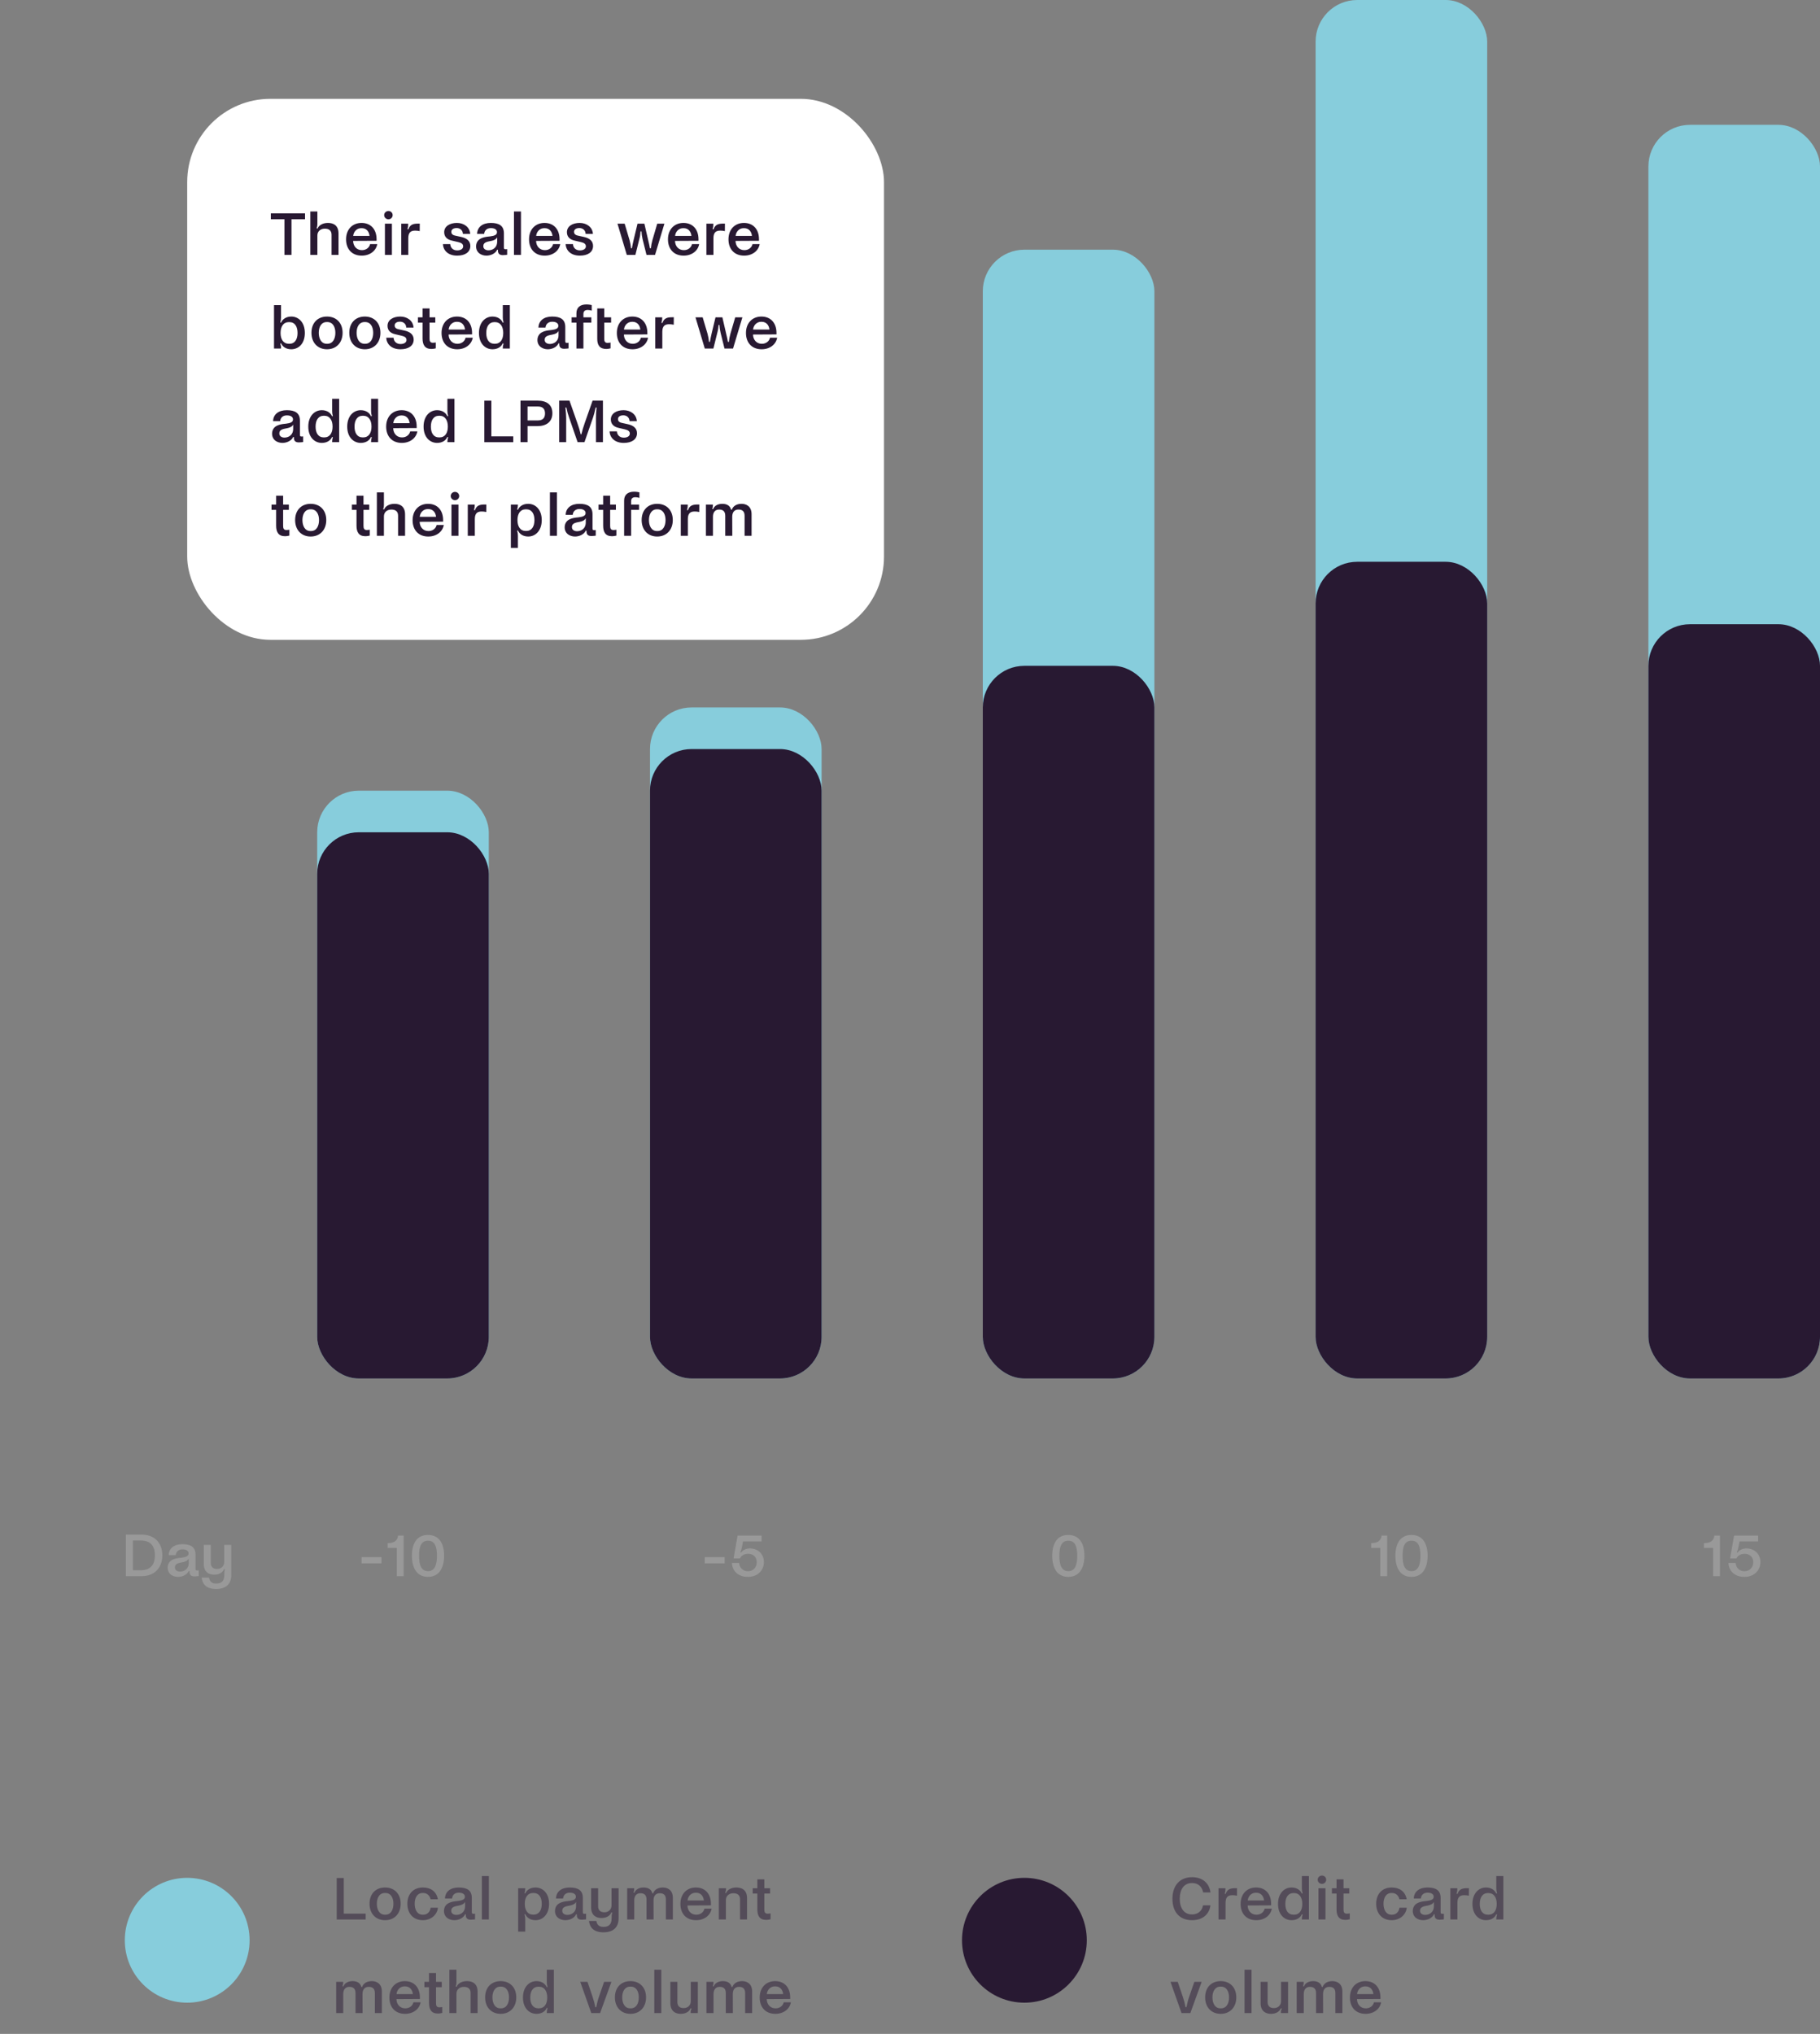
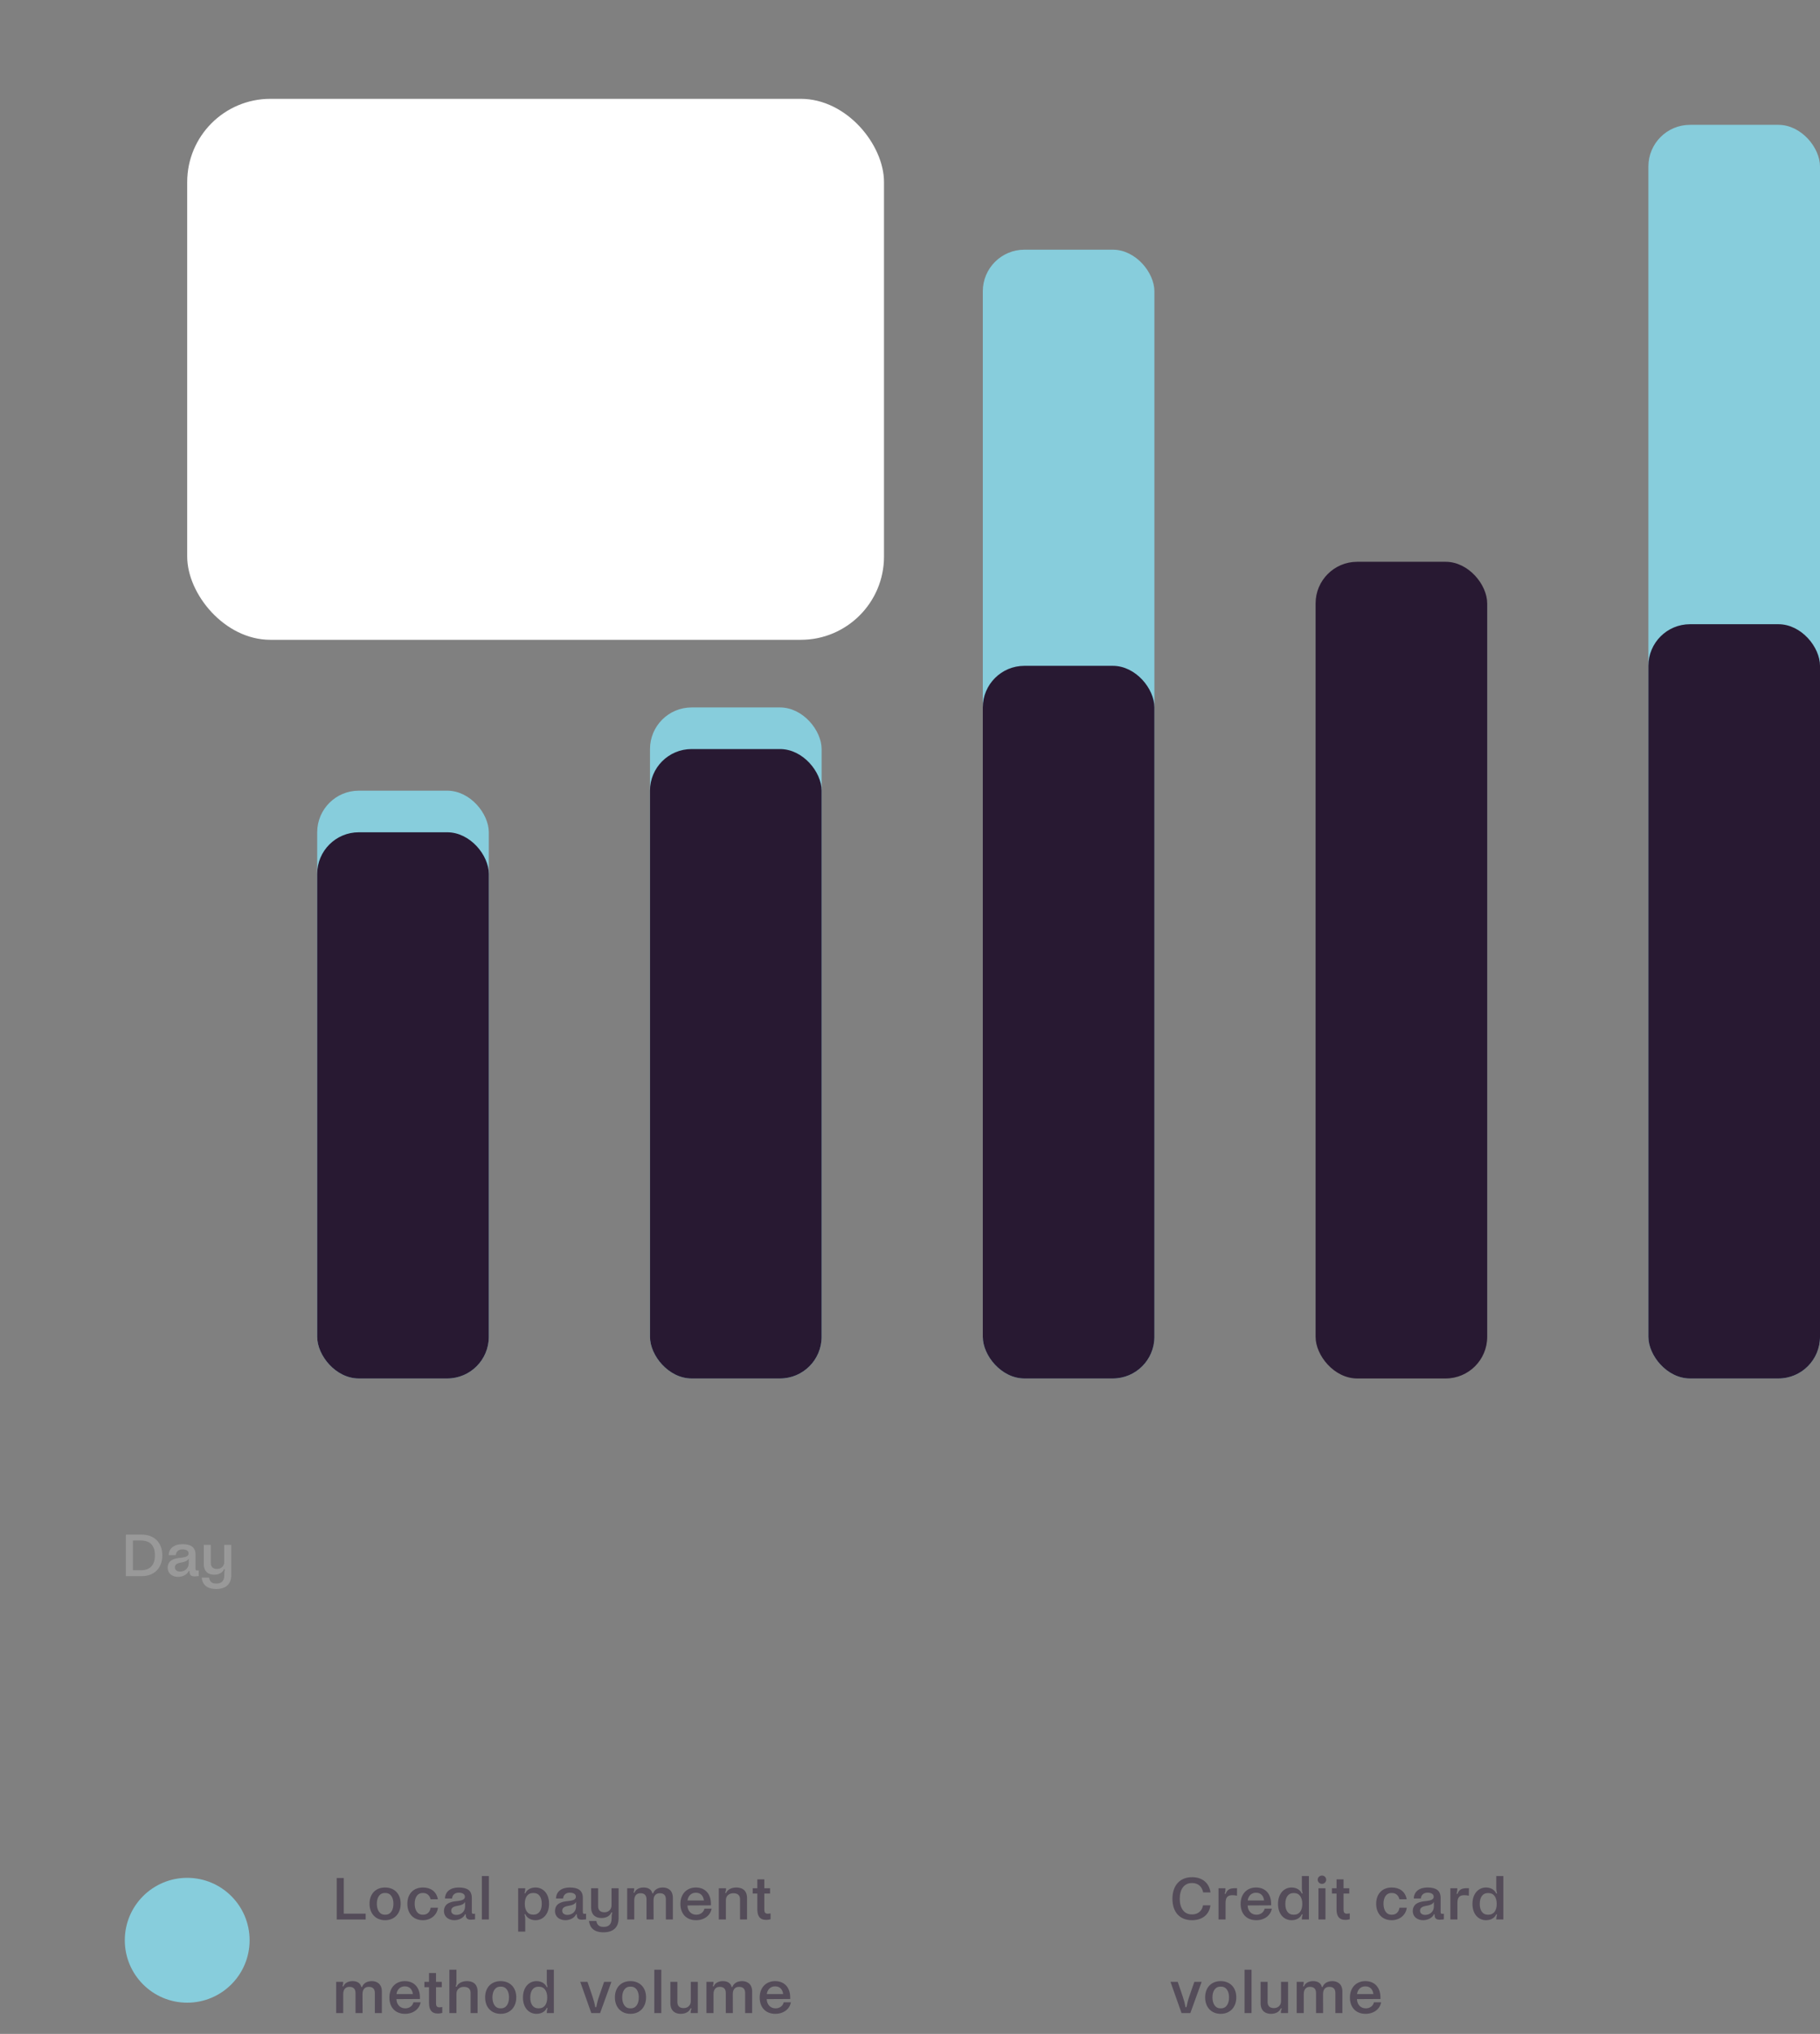
<svg xmlns="http://www.w3.org/2000/svg" width="350" height="391" viewBox="0 0 350 391" fill="none">
  <rect x="0" y="0" width="350" height="391" fill="#808080" stroke="none" />
  <path d="M24.206 295.02V303H27.254C29.618 303 31.214 301.5 31.214 298.992C31.214 296.508 29.618 295.02 27.254 295.02H24.206ZM27.038 301.872H25.562V296.148H27.05C28.85 296.148 29.786 297.072 29.786 298.992C29.786 300.924 28.826 301.872 27.038 301.872ZM35.078 296.856C33.482 296.856 32.474 297.66 32.438 298.968H33.794C33.866 298.26 34.358 297.852 35.09 297.852C35.822 297.852 36.266 298.14 36.266 298.632C36.266 299.16 35.774 299.34 34.922 299.448L34.37 299.508C33.746 299.592 33.302 299.748 32.942 299.976C32.486 300.3 32.246 300.78 32.246 301.38C32.246 301.98 32.51 302.448 32.918 302.748C33.278 303 33.734 303.144 34.238 303.144C35.006 303.144 35.954 302.784 36.314 301.992L36.446 302.028V302.1C36.434 302.724 36.698 303.048 37.406 303.048C37.766 303.048 38.222 302.976 38.222 302.976V301.896C38.15 301.908 38.054 301.92 37.946 301.92C37.622 301.92 37.598 301.824 37.598 301.488V298.896C37.61 297.408 36.686 296.856 35.078 296.856ZM36.302 299.616V300.408C36.302 301.716 35.33 302.124 34.622 302.124C34.322 302.124 34.058 302.04 33.866 301.872C33.722 301.74 33.638 301.56 33.638 301.332C33.638 301.068 33.722 300.876 33.878 300.744C34.058 300.576 34.346 300.48 34.694 300.408L35.174 300.312C35.642 300.216 36.098 300.036 36.302 299.616ZM43.117 297V300.312C43.117 301.092 42.517 301.62 41.773 301.62H41.737C40.993 301.62 40.537 301.236 40.537 300.456V297H39.193V300.66C39.193 302.208 40.153 302.724 41.173 302.724C42.193 302.724 42.853 302.256 43.081 301.644L43.261 301.692C43.141 301.968 43.129 302.448 43.129 302.856C43.129 303.948 42.553 304.428 41.617 304.428H41.557C40.705 304.428 40.309 304.008 40.201 303.288H38.785C38.941 304.572 39.709 305.472 41.569 305.472C43.345 305.472 44.473 304.608 44.473 302.784V297H43.117Z" fill="#999999" />
  <rect x="61" y="152" width="33" height="113" rx="8" fill="#87CDDC" />
  <rect x="61" y="160" width="33" height="105" rx="8" fill="#281932" />
  <rect x="125" y="136" width="33" height="129" rx="8" fill="#87CDDC" />
  <rect x="125" y="144" width="33" height="121" rx="8" fill="#281932" />
  <rect x="189" y="48" width="33" height="217" rx="8" fill="#87CDDC" />
  <rect x="189" y="128" width="33" height="137" rx="8" fill="#281932" />
-   <rect x="253" width="33" height="265" rx="8" fill="#87CDDC" />
  <rect x="253" y="108" width="33" height="157" rx="8" fill="#281932" />
  <rect x="317" y="24" width="33" height="241" rx="8" fill="#87CDDC" />
  <rect x="317" y="120" width="33" height="145" rx="8" fill="#281932" />
  <g clip-path="url(#clip0)">
    <path d="M69.528 299.352V300.54H73.356V299.352H69.528ZM76.311 297.576V303H77.631V295.2H76.539V295.212C76.539 295.644 76.323 296.004 76.035 296.244C75.723 296.52 75.207 296.652 74.631 296.652H74.547V297.576H76.311ZM82.298 303.144C84.374 303.144 85.406 301.512 85.406 299.076C85.406 296.64 84.374 295.08 82.298 295.08C80.234 295.08 79.214 296.64 79.214 299.076C79.214 301.512 80.234 303.144 82.298 303.144ZM82.31 302.04C80.954 302.04 80.594 300.756 80.594 299.076C80.594 297.396 80.954 296.184 82.31 296.184C83.654 296.184 84.026 297.396 84.026 299.076C84.026 300.756 83.654 302.04 82.31 302.04Z" fill="#999999" />
    <path d="M135.528 299.352V300.54H139.356V299.352H135.528ZM146.907 300.3C146.907 298.764 145.779 297.672 144.195 297.672C143.415 297.672 142.755 298.068 142.527 298.476L142.371 298.416C142.515 298.104 142.611 297.816 142.707 297.3L142.887 296.328H146.463V295.2H141.843L141.075 299.592H142.287C142.539 299.088 143.091 298.704 143.847 298.704C144.843 298.704 145.527 299.316 145.527 300.288C145.527 301.236 144.939 302.052 143.811 302.052C142.767 302.052 142.191 301.272 142.143 300.456H140.763C140.775 301.74 141.723 303.144 143.811 303.144C145.767 303.144 146.907 301.836 146.907 300.3Z" fill="#999999" />
    <path d="M205.432 303.144C207.508 303.144 208.54 301.512 208.54 299.076C208.54 296.64 207.508 295.08 205.432 295.08C203.368 295.08 202.348 296.64 202.348 299.076C202.348 301.512 203.368 303.144 205.432 303.144ZM205.444 302.04C204.088 302.04 203.728 300.756 203.728 299.076C203.728 297.396 204.088 296.184 205.444 296.184C206.788 296.184 207.16 297.396 207.16 299.076C207.16 300.756 206.788 302.04 205.444 302.04Z" fill="#999999" />
    <path d="M265.444 297.576V303H266.764V295.2H265.672V295.212C265.672 295.644 265.456 296.004 265.168 296.244C264.856 296.52 264.34 296.652 263.764 296.652H263.68V297.576H265.444ZM271.432 303.144C273.508 303.144 274.54 301.512 274.54 299.076C274.54 296.64 273.508 295.08 271.432 295.08C269.368 295.08 268.348 296.64 268.348 299.076C268.348 301.512 269.368 303.144 271.432 303.144ZM271.444 302.04C270.088 302.04 269.728 300.756 269.728 299.076C269.728 297.396 270.088 296.184 271.444 296.184C272.788 296.184 273.16 297.396 273.16 299.076C273.16 300.756 272.788 302.04 271.444 302.04Z" fill="#999999" />
-     <path d="M329.444 297.576V303H330.764V295.2H329.672V295.212C329.672 295.644 329.456 296.004 329.168 296.244C328.856 296.52 328.34 296.652 327.764 296.652H327.68V297.576H329.444ZM338.54 300.3C338.54 298.764 337.412 297.672 335.828 297.672C335.048 297.672 334.388 298.068 334.16 298.476L334.004 298.416C334.148 298.104 334.244 297.816 334.34 297.3L334.52 296.328H338.096V295.2H333.476L332.708 299.592H333.92C334.172 299.088 334.724 298.704 335.48 298.704C336.476 298.704 337.16 299.316 337.16 300.288C337.16 301.236 336.572 302.052 335.444 302.052C334.4 302.052 333.824 301.272 333.776 300.456H332.396C332.408 301.74 333.356 303.144 335.444 303.144C337.4 303.144 338.54 301.836 338.54 300.3Z" fill="#999999" />
  </g>
  <circle cx="36" cy="373" r="12" fill="#87CDDC" />
  <path opacity="0.5" d="M66.112 367.884V361.032H64.756V369.012H70.324V367.884H66.112ZM74.052 362.856C72.275 362.856 71.064 364.056 71.064 365.976C71.064 367.896 72.275 369.144 74.052 369.144C75.828 369.144 77.052 367.896 77.052 365.976C77.052 364.056 75.828 362.856 74.052 362.856ZM74.112 368.088H74.004C72.936 368.088 72.468 367.08 72.468 365.976C72.468 364.884 72.936 363.912 74.004 363.912H74.112C75.168 363.912 75.659 364.848 75.659 365.976C75.659 367.128 75.18 368.088 74.112 368.088ZM84.22 366.744H82.816C82.72 367.44 82.264 368.088 81.388 368.088H81.28C80.224 368.088 79.744 367.104 79.744 365.976C79.744 364.848 80.224 363.912 81.28 363.912H81.388C82.168 363.912 82.672 364.464 82.804 365.124H84.208C83.92 363.564 82.768 362.856 81.328 362.856C79.54 362.856 78.34 364.056 78.34 365.976C78.34 367.896 79.516 369.144 81.328 369.144C82.852 369.144 84.052 368.148 84.22 366.744ZM88.213 362.856C86.617 362.856 85.609 363.66 85.573 364.968H86.929C87.001 364.26 87.493 363.852 88.225 363.852C88.957 363.852 89.401 364.14 89.401 364.632C89.401 365.16 88.909 365.34 88.057 365.448L87.505 365.508C86.881 365.592 86.437 365.748 86.077 365.976C85.621 366.3 85.381 366.78 85.381 367.38C85.381 367.98 85.645 368.448 86.053 368.748C86.413 369 86.869 369.144 87.373 369.144C88.141 369.144 89.089 368.784 89.449 367.992L89.581 368.028V368.1C89.569 368.724 89.833 369.048 90.541 369.048C90.901 369.048 91.357 368.976 91.357 368.976V367.896C91.285 367.908 91.189 367.92 91.081 367.92C90.757 367.92 90.733 367.824 90.733 367.488V364.896C90.745 363.408 89.821 362.856 88.213 362.856ZM89.437 365.616V366.408C89.437 367.716 88.465 368.124 87.757 368.124C87.457 368.124 87.193 368.04 87.001 367.872C86.857 367.74 86.773 367.56 86.773 367.332C86.773 367.068 86.857 366.876 87.013 366.744C87.193 366.576 87.481 366.48 87.829 366.408L88.309 366.312C88.777 366.216 89.233 366.036 89.437 365.616ZM92.667 360.66V369H94.011V360.66H92.667ZM102.985 362.856C101.953 362.856 101.269 363.372 101.017 363.996L100.861 363.948C100.957 363.66 101.005 363.372 101.005 363.132V363H99.649V371.34H101.005V368.952C101.005 368.628 100.969 368.388 100.861 368.016L101.017 367.98C101.269 368.58 101.929 369.144 102.985 369.144C104.389 369.144 105.589 368.016 105.589 365.988C105.589 363.96 104.389 362.856 102.985 362.856ZM102.601 363.912C103.669 363.912 104.185 364.752 104.185 365.988C104.185 367.224 103.657 368.076 102.601 368.076H102.529C101.461 368.076 100.921 367.224 100.921 365.988C100.921 364.752 101.461 363.912 102.529 363.912H102.601ZM109.563 362.856C107.967 362.856 106.959 363.66 106.923 364.968H108.279C108.351 364.26 108.843 363.852 109.575 363.852C110.307 363.852 110.751 364.14 110.751 364.632C110.751 365.16 110.259 365.34 109.407 365.448L108.855 365.508C108.231 365.592 107.787 365.748 107.427 365.976C106.971 366.3 106.731 366.78 106.731 367.38C106.731 367.98 106.995 368.448 107.403 368.748C107.763 369 108.219 369.144 108.723 369.144C109.491 369.144 110.439 368.784 110.799 367.992L110.931 368.028V368.1C110.919 368.724 111.183 369.048 111.891 369.048C112.251 369.048 112.707 368.976 112.707 368.976V367.896C112.635 367.908 112.539 367.92 112.431 367.92C112.107 367.92 112.083 367.824 112.083 367.488V364.896C112.095 363.408 111.171 362.856 109.563 362.856ZM110.787 365.616V366.408C110.787 367.716 109.815 368.124 109.107 368.124C108.807 368.124 108.543 368.04 108.351 367.872C108.207 367.74 108.123 367.56 108.123 367.332C108.123 367.068 108.207 366.876 108.363 366.744C108.543 366.576 108.831 366.48 109.179 366.408L109.659 366.312C110.127 366.216 110.583 366.036 110.787 365.616ZM117.602 363V366.312C117.602 367.092 117.002 367.62 116.258 367.62H116.222C115.478 367.62 115.022 367.236 115.022 366.456V363H113.678V366.66C113.678 368.208 114.638 368.724 115.658 368.724C116.678 368.724 117.338 368.256 117.566 367.644L117.746 367.692C117.626 367.968 117.614 368.448 117.614 368.856C117.614 369.948 117.038 370.428 116.102 370.428H116.042C115.19 370.428 114.794 370.008 114.686 369.288H113.27C113.426 370.572 114.194 371.472 116.054 371.472C117.83 371.472 118.958 370.608 118.958 368.784V363H117.602ZM127.477 362.856C126.541 362.856 125.857 363.264 125.593 363.984H125.449C125.281 363.204 124.609 362.856 123.781 362.856C122.989 362.856 122.269 363.168 121.993 363.876L121.825 363.828C121.933 363.528 121.957 363.432 121.957 363.12V363H120.613V369H121.969V365.34C121.969 364.332 122.533 363.96 123.109 363.96H123.193C123.769 363.96 124.333 364.2 124.333 365.148V369H125.689L125.677 365.328C125.677 364.332 126.241 363.96 126.829 363.96H126.913C127.489 363.96 128.053 364.2 128.053 365.136V369H129.397V364.86C129.397 363.264 128.293 362.856 127.477 362.856ZM133.824 362.856C132.084 362.856 130.848 364.08 130.848 366.012C130.848 367.884 131.976 369.144 133.86 369.144C135.444 369.144 136.62 368.22 136.848 366.924H135.468C135.336 367.584 134.712 368.088 133.932 368.088H133.872C132.924 368.088 132.24 367.368 132.204 366.348V366.312L136.716 366.288V366C136.716 364.068 135.588 362.856 133.824 362.856ZM132.216 365.352C132.3 364.548 132.888 363.864 133.764 363.864H133.86C134.784 363.864 135.276 364.536 135.36 365.352H132.216ZM138.237 363V369H139.593V365.268C139.593 364.428 140.253 363.96 141.009 363.96H141.033C141.777 363.96 142.317 364.284 142.317 365.124V369H143.661V364.896C143.661 363.3 142.617 362.856 141.597 362.856C140.589 362.856 139.857 363.324 139.629 363.924L139.449 363.888C139.569 363.576 139.617 363.432 139.617 363.132V363H138.237ZM148.185 367.836C148.137 367.836 147.933 367.896 147.633 367.896C147.129 367.896 146.985 367.608 146.985 367.104V364.02H148.089V363H146.985V361.296H145.641V363H144.753V364.02H145.641V367.056C145.641 368.292 146.085 369.084 147.345 369.084C147.753 369.084 148.173 368.964 148.185 368.964V367.836ZM71.512 380.856C70.576 380.856 69.892 381.264 69.628 381.984H69.484C69.316 381.204 68.644 380.856 67.816 380.856C67.024 380.856 66.304 381.168 66.028 381.876L65.86 381.828C65.968 381.528 65.992 381.432 65.992 381.12V381H64.648V387H66.004V383.34C66.004 382.332 66.568 381.96 67.144 381.96H67.228C67.804 381.96 68.368 382.2 68.368 383.148V387H69.724L69.712 383.328C69.712 382.332 70.276 381.96 70.864 381.96H70.948C71.524 381.96 72.088 382.2 72.088 383.136V387H73.432V382.86C73.432 381.264 72.328 380.856 71.512 380.856ZM77.86 380.856C76.12 380.856 74.884 382.08 74.884 384.012C74.884 385.884 76.012 387.144 77.896 387.144C79.48 387.144 80.656 386.22 80.884 384.924H79.504C79.372 385.584 78.748 386.088 77.968 386.088H77.908C76.96 386.088 76.276 385.368 76.24 384.348V384.312L80.752 384.288V384C80.752 382.068 79.624 380.856 77.86 380.856ZM76.252 383.352C76.336 382.548 76.924 381.864 77.8 381.864H77.896C78.82 381.864 79.312 382.536 79.396 383.352H76.252ZM85.049 385.836C85.001 385.836 84.797 385.896 84.497 385.896C83.993 385.896 83.849 385.608 83.849 385.104V382.02H84.953V381H83.849V379.296H82.505V381H81.617V382.02H82.505V385.056C82.505 386.292 82.949 387.084 84.209 387.084C84.617 387.084 85.037 386.964 85.049 386.964V385.836ZM86.42 378.66V387H87.776V383.268C87.776 382.428 88.424 381.96 89.192 381.96H89.216C89.96 381.96 90.5 382.284 90.5 383.124V387H91.844V382.896C91.844 381.3 90.824 380.856 89.804 380.856C88.796 380.856 88.04 381.324 87.812 381.936L87.632 381.888C87.74 381.576 87.776 381.432 87.776 381.108V378.66H86.42ZM96.281 380.856C94.505 380.856 93.293 382.056 93.293 383.976C93.293 385.896 94.505 387.144 96.281 387.144C98.057 387.144 99.281 385.896 99.281 383.976C99.281 382.056 98.057 380.856 96.281 380.856ZM96.341 386.088H96.233C95.165 386.088 94.697 385.08 94.697 383.976C94.697 382.884 95.165 381.912 96.233 381.912H96.341C97.397 381.912 97.889 382.848 97.889 383.976C97.889 385.128 97.409 386.088 96.341 386.088ZM103.173 387.144C104.205 387.144 104.889 386.628 105.141 386.004L105.297 386.052C105.201 386.34 105.153 386.628 105.153 386.868V387H106.509V378.66H105.153V381.048C105.153 381.372 105.189 381.612 105.297 381.984L105.141 382.02C104.889 381.42 104.229 380.856 103.173 380.856C101.769 380.856 100.569 381.984 100.569 384.012C100.569 386.04 101.769 387.144 103.173 387.144ZM103.557 386.088C102.489 386.088 101.973 385.248 101.973 384.012C101.973 382.776 102.501 381.924 103.557 381.924H103.629C104.697 381.924 105.237 382.776 105.237 384.012C105.237 385.248 104.697 386.088 103.629 386.088H103.557ZM116.173 381L115.189 383.844C114.937 384.564 114.793 385.2 114.661 385.872H114.481C114.361 385.212 114.205 384.6 113.965 383.892L112.981 381H111.589L113.713 387H115.405L117.577 381H116.173ZM121.24 380.856C119.464 380.856 118.252 382.056 118.252 383.976C118.252 385.896 119.464 387.144 121.24 387.144C123.016 387.144 124.24 385.896 124.24 383.976C124.24 382.056 123.016 380.856 121.24 380.856ZM121.3 386.088H121.192C120.124 386.088 119.656 385.08 119.656 383.976C119.656 382.884 120.124 381.912 121.192 381.912H121.3C122.356 381.912 122.848 382.848 122.848 383.976C122.848 385.128 122.368 386.088 121.3 386.088ZM125.828 378.66V387H127.172V378.66H125.828ZM134.199 387V381H132.843V384.732C132.843 385.524 132.243 386.04 131.499 386.04H131.463C130.719 386.04 130.263 385.668 130.263 384.876V381H128.919V385.08C128.919 386.628 129.879 387.144 130.899 387.144C131.919 387.144 132.579 386.676 132.807 386.076L132.987 386.112C132.867 386.388 132.819 386.568 132.819 386.868V387H134.199ZM142.722 380.856C141.786 380.856 141.102 381.264 140.838 381.984H140.694C140.526 381.204 139.854 380.856 139.026 380.856C138.234 380.856 137.514 381.168 137.238 381.876L137.07 381.828C137.178 381.528 137.202 381.432 137.202 381.12V381H135.858V387H137.214V383.34C137.214 382.332 137.778 381.96 138.354 381.96H138.438C139.014 381.96 139.578 382.2 139.578 383.148V387H140.934L140.922 383.328C140.922 382.332 141.486 381.96 142.074 381.96H142.158C142.734 381.96 143.298 382.2 143.298 383.136V387H144.642V382.86C144.642 381.264 143.538 380.856 142.722 380.856ZM149.07 380.856C147.33 380.856 146.094 382.08 146.094 384.012C146.094 385.884 147.222 387.144 149.106 387.144C150.69 387.144 151.866 386.22 152.094 384.924H150.714C150.582 385.584 149.958 386.088 149.178 386.088H149.118C148.17 386.088 147.486 385.368 147.45 384.348V384.312L151.962 384.288V384C151.962 382.068 150.834 380.856 149.07 380.856ZM147.462 383.352C147.546 382.548 148.134 381.864 149.01 381.864H149.106C150.03 381.864 150.522 382.536 150.606 383.352H147.462Z" fill="#281932" />
-   <circle cx="197" cy="373" r="12" fill="#281932" />
  <path opacity="0.5" d="M232.764 366.288H231.348C231.228 367.152 230.544 368.028 229.296 368.028H229.176C227.736 368.028 226.872 366.864 226.872 365.016C226.872 363.168 227.736 362.004 229.176 362.004H229.296C230.424 362.004 231.156 362.7 231.384 363.804H232.788C232.548 362.064 231.312 360.876 229.236 360.876C226.908 360.876 225.468 362.46 225.468 365.028C225.468 367.596 226.884 369.144 229.236 369.144C231.54 369.144 232.632 367.704 232.764 366.288ZM237.883 364.428L237.895 362.988H237.643C236.707 362.988 236.035 363.108 235.699 364.092L235.519 364.044C235.627 363.708 235.663 363.564 235.663 363.24V363H234.331V369H235.687V365.796C235.687 364.716 236.131 364.344 236.971 364.332C237.235 364.332 237.583 364.356 237.883 364.428ZM241.555 362.856C239.815 362.856 238.579 364.08 238.579 366.012C238.579 367.884 239.707 369.144 241.591 369.144C243.175 369.144 244.351 368.22 244.579 366.924H243.199C243.067 367.584 242.443 368.088 241.663 368.088H241.603C240.655 368.088 239.971 367.368 239.935 366.348V366.312L244.447 366.288V366C244.447 364.068 243.319 362.856 241.555 362.856ZM239.947 365.352C240.031 364.548 240.619 363.864 241.495 363.864H241.591C242.515 363.864 243.007 364.536 243.091 365.352H239.947ZM248.378 369.144C249.41 369.144 250.094 368.628 250.346 368.004L250.502 368.052C250.406 368.34 250.358 368.628 250.358 368.868V369H251.714V360.66H250.358V363.048C250.358 363.372 250.394 363.612 250.502 363.984L250.346 364.02C250.094 363.42 249.434 362.856 248.378 362.856C246.974 362.856 245.774 363.984 245.774 366.012C245.774 368.04 246.974 369.144 248.378 369.144ZM248.762 368.088C247.694 368.088 247.178 367.248 247.178 366.012C247.178 364.776 247.706 363.924 248.762 363.924H248.834C249.902 363.924 250.442 364.776 250.442 366.012C250.442 367.248 249.902 368.088 248.834 368.088H248.762ZM254.233 362.16C254.677 362.16 255.037 361.8 255.037 361.356C255.037 360.912 254.677 360.564 254.233 360.564C253.777 360.564 253.405 360.912 253.405 361.356C253.405 361.8 253.777 362.16 254.233 362.16ZM253.549 363V369H254.893V363H253.549ZM259.571 367.836C259.523 367.836 259.319 367.896 259.019 367.896C258.515 367.896 258.371 367.608 258.371 367.104V364.02H259.475V363H258.371V361.296H257.027V363H256.139V364.02H257.027V367.056C257.027 368.292 257.471 369.084 258.731 369.084C259.139 369.084 259.559 368.964 259.571 368.964V367.836ZM270.531 366.744H269.127C269.031 367.44 268.575 368.088 267.699 368.088H267.591C266.535 368.088 266.055 367.104 266.055 365.976C266.055 364.848 266.535 363.912 267.591 363.912H267.699C268.479 363.912 268.983 364.464 269.115 365.124H270.519C270.231 363.564 269.079 362.856 267.639 362.856C265.851 362.856 264.651 364.056 264.651 365.976C264.651 367.896 265.827 369.144 267.639 369.144C269.163 369.144 270.363 368.148 270.531 366.744ZM274.523 362.856C272.927 362.856 271.919 363.66 271.883 364.968H273.239C273.311 364.26 273.803 363.852 274.535 363.852C275.267 363.852 275.711 364.14 275.711 364.632C275.711 365.16 275.219 365.34 274.367 365.448L273.815 365.508C273.191 365.592 272.747 365.748 272.387 365.976C271.931 366.3 271.691 366.78 271.691 367.38C271.691 367.98 271.955 368.448 272.363 368.748C272.723 369 273.179 369.144 273.683 369.144C274.451 369.144 275.399 368.784 275.759 367.992L275.891 368.028V368.1C275.879 368.724 276.143 369.048 276.851 369.048C277.211 369.048 277.667 368.976 277.667 368.976V367.896C277.595 367.908 277.499 367.92 277.391 367.92C277.067 367.92 277.043 367.824 277.043 367.488V364.896C277.055 363.408 276.131 362.856 274.523 362.856ZM275.747 365.616V366.408C275.747 367.716 274.775 368.124 274.067 368.124C273.767 368.124 273.503 368.04 273.311 367.872C273.167 367.74 273.083 367.56 273.083 367.332C273.083 367.068 273.167 366.876 273.323 366.744C273.503 366.576 273.791 366.48 274.139 366.408L274.619 366.312C275.087 366.216 275.543 366.036 275.747 365.616ZM282.469 364.428L282.481 362.988H282.229C281.293 362.988 280.621 363.108 280.285 364.092L280.105 364.044C280.213 363.708 280.249 363.564 280.249 363.24V363H278.917V369H280.273V365.796C280.273 364.716 280.717 364.344 281.557 364.332C281.821 364.332 282.169 364.356 282.469 364.428ZM285.769 369.144C286.801 369.144 287.485 368.628 287.737 368.004L287.893 368.052C287.797 368.34 287.749 368.628 287.749 368.868V369H289.105V360.66H287.749V363.048C287.749 363.372 287.785 363.612 287.893 363.984L287.737 364.02C287.485 363.42 286.825 362.856 285.769 362.856C284.365 362.856 283.165 363.984 283.165 366.012C283.165 368.04 284.365 369.144 285.769 369.144ZM286.153 368.088C285.085 368.088 284.569 367.248 284.569 366.012C284.569 364.776 285.097 363.924 286.153 363.924H286.225C287.293 363.924 287.833 364.776 287.833 366.012C287.833 367.248 287.293 368.088 286.225 368.088H286.153ZM229.68 381L228.696 383.844C228.444 384.564 228.3 385.2 228.168 385.872H227.988C227.868 385.212 227.712 384.6 227.472 383.892L226.488 381H225.096L227.22 387H228.912L231.084 381H229.68ZM234.747 380.856C232.971 380.856 231.759 382.056 231.759 383.976C231.759 385.896 232.971 387.144 234.747 387.144C236.523 387.144 237.747 385.896 237.747 383.976C237.747 382.056 236.523 380.856 234.747 380.856ZM234.807 386.088H234.699C233.631 386.088 233.163 385.08 233.163 383.976C233.163 382.884 233.631 381.912 234.699 381.912H234.807C235.863 381.912 236.355 382.848 236.355 383.976C236.355 385.128 235.875 386.088 234.807 386.088ZM239.336 378.66V387H240.68V378.66H239.336ZM247.706 387V381H246.35V384.732C246.35 385.524 245.75 386.04 245.006 386.04H244.97C244.226 386.04 243.77 385.668 243.77 384.876V381H242.426V385.08C242.426 386.628 243.386 387.144 244.406 387.144C245.426 387.144 246.086 386.676 246.314 386.076L246.494 386.112C246.374 386.388 246.326 386.568 246.326 386.868V387H247.706ZM256.229 380.856C255.293 380.856 254.609 381.264 254.345 381.984H254.201C254.033 381.204 253.361 380.856 252.533 380.856C251.741 380.856 251.021 381.168 250.745 381.876L250.577 381.828C250.685 381.528 250.709 381.432 250.709 381.12V381H249.365V387H250.721V383.34C250.721 382.332 251.285 381.96 251.861 381.96H251.945C252.521 381.96 253.085 382.2 253.085 383.148V387H254.441L254.429 383.328C254.429 382.332 254.993 381.96 255.581 381.96H255.665C256.241 381.96 256.805 382.2 256.805 383.136V387H258.149V382.86C258.149 381.264 257.045 380.856 256.229 380.856ZM262.577 380.856C260.837 380.856 259.601 382.08 259.601 384.012C259.601 385.884 260.729 387.144 262.613 387.144C264.197 387.144 265.373 386.22 265.601 384.924H264.221C264.089 385.584 263.465 386.088 262.685 386.088H262.625C261.677 386.088 260.993 385.368 260.957 384.348V384.312L265.469 384.288V384C265.469 382.068 264.341 380.856 262.577 380.856ZM260.969 383.352C261.053 382.548 261.641 381.864 262.517 381.864H262.613C263.537 381.864 264.029 382.536 264.113 383.352H260.969Z" fill="#281932" />
  <rect x="36" y="19" width="134" height="104" rx="16" fill="white" />
-   <path d="M58.66 41.02H52.084V42.148H54.7V49H56.056V42.148H58.66V41.02ZM59.679 40.66V49H61.035V45.268C61.035 44.428 61.683 43.96 62.451 43.96H62.475C63.219 43.96 63.759 44.284 63.759 45.124V49H65.103V44.896C65.103 43.3 64.083 42.856 63.063 42.856C62.055 42.856 61.299 43.324 61.071 43.936L60.891 43.888C60.999 43.576 61.035 43.432 61.035 43.108V40.66H59.679ZM69.527 42.856C67.787 42.856 66.551 44.08 66.551 46.012C66.551 47.884 67.679 49.144 69.563 49.144C71.147 49.144 72.323 48.22 72.551 46.924H71.171C71.039 47.584 70.415 48.088 69.635 48.088H69.575C68.627 48.088 67.943 47.368 67.907 46.348V46.312L72.419 46.288V46C72.419 44.068 71.291 42.856 69.527 42.856ZM67.919 45.352C68.003 44.548 68.591 43.864 69.467 43.864H69.563C70.487 43.864 70.979 44.536 71.063 45.352H67.919ZM74.706 42.16C75.15 42.16 75.51 41.8 75.51 41.356C75.51 40.912 75.15 40.564 74.706 40.564C74.25 40.564 73.878 40.912 73.878 41.356C73.878 41.8 74.25 42.16 74.706 42.16ZM74.022 43V49H75.366V43H74.022ZM80.714 44.428L80.726 42.988H80.474C79.538 42.988 78.866 43.108 78.53 44.092L78.35 44.044C78.458 43.708 78.494 43.564 78.494 43.24V43H77.162V49H78.518V45.796C78.518 44.716 78.962 44.344 79.802 44.332C80.066 44.332 80.414 44.356 80.714 44.428ZM86.586 46.924H85.182C85.23 48.136 86.166 49.144 87.906 49.144C89.466 49.144 90.45 48.46 90.45 47.284C90.45 46.312 89.742 45.784 88.71 45.556L87.51 45.292C86.958 45.172 86.79 44.884 86.79 44.572C86.79 44.104 87.21 43.84 87.822 43.84C88.386 43.84 88.986 44.176 89.022 44.968H90.426C90.342 43.636 89.19 42.856 87.87 42.856C86.49 42.856 85.422 43.504 85.422 44.632C85.422 45.448 85.89 46.036 86.934 46.264L88.122 46.54C88.746 46.684 89.07 46.912 89.07 47.356C89.07 47.86 88.578 48.136 87.906 48.136C87.15 48.136 86.622 47.656 86.586 46.924ZM94.387 42.856C92.791 42.856 91.783 43.66 91.747 44.968H93.103C93.175 44.26 93.667 43.852 94.399 43.852C95.131 43.852 95.575 44.14 95.575 44.632C95.575 45.16 95.083 45.34 94.231 45.448L93.679 45.508C93.055 45.592 92.611 45.748 92.251 45.976C91.795 46.3 91.555 46.78 91.555 47.38C91.555 47.98 91.819 48.448 92.227 48.748C92.587 49 93.043 49.144 93.547 49.144C94.315 49.144 95.263 48.784 95.623 47.992L95.755 48.028V48.1C95.743 48.724 96.007 49.048 96.715 49.048C97.075 49.048 97.531 48.976 97.531 48.976V47.896C97.459 47.908 97.363 47.92 97.255 47.92C96.931 47.92 96.907 47.824 96.907 47.488V44.896C96.919 43.408 95.995 42.856 94.387 42.856ZM95.611 45.616V46.408C95.611 47.716 94.639 48.124 93.931 48.124C93.631 48.124 93.367 48.04 93.175 47.872C93.031 47.74 92.947 47.56 92.947 47.332C92.947 47.068 93.031 46.876 93.187 46.744C93.367 46.576 93.655 46.48 94.003 46.408L94.483 46.312C94.951 46.216 95.407 46.036 95.611 45.616ZM98.841 40.66V49H100.185V40.66H98.841ZM104.715 42.856C102.975 42.856 101.739 44.08 101.739 46.012C101.739 47.884 102.867 49.144 104.751 49.144C106.335 49.144 107.511 48.22 107.739 46.924H106.359C106.227 47.584 105.603 48.088 104.823 48.088H104.763C103.815 48.088 103.131 47.368 103.095 46.348V46.312L107.607 46.288V46C107.607 44.068 106.479 42.856 104.715 42.856ZM103.107 45.352C103.191 44.548 103.779 43.864 104.655 43.864H104.751C105.675 43.864 106.167 44.536 106.251 45.352H103.107ZM110.186 46.924H108.782C108.83 48.136 109.766 49.144 111.506 49.144C113.066 49.144 114.05 48.46 114.05 47.284C114.05 46.312 113.342 45.784 112.31 45.556L111.11 45.292C110.558 45.172 110.39 44.884 110.39 44.572C110.39 44.104 110.81 43.84 111.422 43.84C111.986 43.84 112.586 44.176 112.622 44.968H114.026C113.942 43.636 112.79 42.856 111.47 42.856C110.09 42.856 109.022 43.504 109.022 44.632C109.022 45.448 109.49 46.036 110.534 46.264L111.722 46.54C112.346 46.684 112.67 46.912 112.67 47.356C112.67 47.86 112.178 48.136 111.506 48.136C110.75 48.136 110.222 47.656 110.186 46.924ZM126.391 43L125.467 46.156C125.323 46.648 125.203 47.284 125.167 47.728H124.987C124.915 47.296 124.783 46.684 124.663 46.216L123.919 43H122.599L121.843 46.156C121.723 46.684 121.603 47.224 121.519 47.728H121.351C121.303 47.224 121.207 46.684 121.063 46.156L120.127 43H118.747L120.535 49H122.191L122.935 46.012C123.091 45.448 123.151 45.016 123.187 44.476H123.355C123.391 45.016 123.451 45.448 123.583 46.012L124.327 49H125.971L127.771 43H126.391ZM131.432 42.856C129.692 42.856 128.456 44.08 128.456 46.012C128.456 47.884 129.584 49.144 131.468 49.144C133.052 49.144 134.228 48.22 134.456 46.924H133.076C132.944 47.584 132.32 48.088 131.54 48.088H131.48C130.532 48.088 129.848 47.368 129.812 46.348V46.312L134.324 46.288V46C134.324 44.068 133.196 42.856 131.432 42.856ZM129.824 45.352C129.908 44.548 130.496 43.864 131.372 43.864H131.468C132.392 43.864 132.884 44.536 132.968 45.352H129.824ZM139.397 44.428L139.409 42.988H139.157C138.221 42.988 137.549 43.108 137.213 44.092L137.033 44.044C137.141 43.708 137.177 43.564 137.177 43.24V43H135.845V49H137.201V45.796C137.201 44.716 137.645 44.344 138.485 44.332C138.749 44.332 139.097 44.356 139.397 44.428ZM143.068 42.856C141.328 42.856 140.092 44.08 140.092 46.012C140.092 47.884 141.22 49.144 143.104 49.144C144.688 49.144 145.864 48.22 146.092 46.924H144.712C144.58 47.584 143.956 48.088 143.176 48.088H143.116C142.168 48.088 141.484 47.368 141.448 46.348V46.312L145.96 46.288V46C145.96 44.068 144.832 42.856 143.068 42.856ZM141.46 45.352C141.544 44.548 142.132 43.864 143.008 43.864H143.104C144.028 43.864 144.52 44.536 144.604 45.352H141.46ZM56.008 67.144C57.4 67.144 58.624 66.088 58.624 64.012C58.624 61.936 57.4 60.856 56.008 60.856C54.988 60.856 54.316 61.396 54.052 62.02L53.896 61.984C54.004 61.612 54.04 61.468 54.04 61.048V58.66H52.696V67H54.04V66.808C54.04 66.496 53.992 66.328 53.896 66.052L54.064 66.004C54.316 66.628 54.988 67.144 56.008 67.144ZM55.648 66.088H55.564C54.496 66.088 53.956 65.248 53.956 64.012C53.956 62.776 54.496 61.924 55.564 61.924H55.648C56.704 61.924 57.22 62.776 57.22 64.012C57.22 65.248 56.704 66.088 55.648 66.088ZM62.883 60.856C61.108 60.856 59.895 62.056 59.895 63.976C59.895 65.896 61.108 67.144 62.883 67.144C64.659 67.144 65.883 65.896 65.883 63.976C65.883 62.056 64.659 60.856 62.883 60.856ZM62.944 66.088H62.836C61.767 66.088 61.3 65.08 61.3 63.976C61.3 62.884 61.767 61.912 62.836 61.912H62.944C63.999 61.912 64.492 62.848 64.492 63.976C64.492 65.128 64.011 66.088 62.944 66.088ZM70.16 60.856C68.384 60.856 67.172 62.056 67.172 63.976C67.172 65.896 68.384 67.144 70.16 67.144C71.936 67.144 73.16 65.896 73.16 63.976C73.16 62.056 71.936 60.856 70.16 60.856ZM70.22 66.088H70.112C69.044 66.088 68.576 65.08 68.576 63.976C68.576 62.884 69.044 61.912 70.112 61.912H70.22C71.276 61.912 71.768 62.848 71.768 63.976C71.768 65.128 71.288 66.088 70.22 66.088ZM75.689 64.924H74.285C74.333 66.136 75.269 67.144 77.009 67.144C78.569 67.144 79.553 66.46 79.553 65.284C79.553 64.312 78.845 63.784 77.813 63.556L76.613 63.292C76.061 63.172 75.893 62.884 75.893 62.572C75.893 62.104 76.313 61.84 76.925 61.84C77.489 61.84 78.089 62.176 78.125 62.968H79.529C79.445 61.636 78.293 60.856 76.973 60.856C75.593 60.856 74.525 61.504 74.525 62.632C74.525 63.448 74.993 64.036 76.037 64.264L77.225 64.54C77.849 64.684 78.173 64.912 78.173 65.356C78.173 65.86 77.681 66.136 77.009 66.136C76.253 66.136 75.725 65.656 75.689 64.924ZM83.806 65.836C83.758 65.836 83.554 65.896 83.254 65.896C82.75 65.896 82.606 65.608 82.606 65.104V62.02H83.71V61H82.606V59.296H81.262V61H80.374V62.02H81.262V65.056C81.262 66.292 81.706 67.084 82.966 67.084C83.374 67.084 83.794 66.964 83.806 66.964V65.836ZM87.889 60.856C86.149 60.856 84.913 62.08 84.913 64.012C84.913 65.884 86.041 67.144 87.925 67.144C89.509 67.144 90.685 66.22 90.913 64.924H89.533C89.401 65.584 88.777 66.088 87.997 66.088H87.937C86.989 66.088 86.305 65.368 86.269 64.348V64.312L90.781 64.288V64C90.781 62.068 89.653 60.856 87.889 60.856ZM86.281 63.352C86.365 62.548 86.953 61.864 87.829 61.864H87.925C88.849 61.864 89.341 62.536 89.425 63.352H86.281ZM94.712 67.144C95.744 67.144 96.428 66.628 96.68 66.004L96.836 66.052C96.74 66.34 96.692 66.628 96.692 66.868V67H98.048V58.66H96.692V61.048C96.692 61.372 96.728 61.612 96.836 61.984L96.68 62.02C96.428 61.42 95.768 60.856 94.712 60.856C93.308 60.856 92.108 61.984 92.108 64.012C92.108 66.04 93.308 67.144 94.712 67.144ZM95.096 66.088C94.028 66.088 93.512 65.248 93.512 64.012C93.512 62.776 94.04 61.924 95.096 61.924H95.168C96.236 61.924 96.776 62.776 96.776 64.012C96.776 65.248 96.236 66.088 95.168 66.088H95.096ZM106.187 60.856C104.591 60.856 103.583 61.66 103.547 62.968H104.903C104.975 62.26 105.467 61.852 106.199 61.852C106.931 61.852 107.375 62.14 107.375 62.632C107.375 63.16 106.883 63.34 106.031 63.448L105.479 63.508C104.855 63.592 104.411 63.748 104.051 63.976C103.595 64.3 103.355 64.78 103.355 65.38C103.355 65.98 103.619 66.448 104.027 66.748C104.387 67 104.843 67.144 105.347 67.144C106.115 67.144 107.063 66.784 107.423 65.992L107.555 66.028V66.1C107.543 66.724 107.807 67.048 108.515 67.048C108.875 67.048 109.331 66.976 109.331 66.976V65.896C109.259 65.908 109.163 65.92 109.055 65.92C108.731 65.92 108.707 65.824 108.707 65.488V62.896C108.719 61.408 107.795 60.856 106.187 60.856ZM107.411 63.616V64.408C107.411 65.716 106.439 66.124 105.731 66.124C105.431 66.124 105.167 66.04 104.975 65.872C104.831 65.74 104.747 65.56 104.747 65.332C104.747 65.068 104.831 64.876 104.987 64.744C105.167 64.576 105.455 64.48 105.803 64.408L106.283 64.312C106.751 64.216 107.207 64.036 107.411 63.616ZM113.035 59.584C113.263 59.584 113.515 59.632 113.791 59.716V58.648C113.635 58.612 113.239 58.528 112.771 58.528C111.547 58.528 110.851 59.128 110.851 60.232V61H109.927V62.02H110.851V67H112.195V62.02H113.719V61H112.195V60.352C112.195 59.788 112.531 59.584 113.035 59.584ZM117.412 65.848C117.364 65.86 117.16 65.92 116.848 65.92C116.344 65.92 116.2 65.632 116.2 65.128V62.02H117.52V61H116.2V59.296H114.856V65.152C114.856 66.34 115.336 67.084 116.584 67.084C116.992 67.084 117.4 66.964 117.412 66.964V65.848ZM121.601 60.856C119.861 60.856 118.625 62.08 118.625 64.012C118.625 65.884 119.753 67.144 121.637 67.144C123.221 67.144 124.397 66.22 124.625 64.924H123.245C123.113 65.584 122.489 66.088 121.709 66.088H121.649C120.701 66.088 120.017 65.368 119.981 64.348V64.312L124.493 64.288V64C124.493 62.068 123.365 60.856 121.601 60.856ZM119.993 63.352C120.077 62.548 120.665 61.864 121.541 61.864H121.637C122.561 61.864 123.053 62.536 123.137 63.352H119.993ZM129.565 62.428L129.577 60.988H129.325C128.389 60.988 127.717 61.108 127.381 62.092L127.201 62.044C127.309 61.708 127.345 61.564 127.345 61.24V61H126.013V67H127.369V63.796C127.369 62.716 127.813 62.344 128.653 62.332C128.917 62.332 129.265 62.356 129.565 62.428ZM141.39 61L140.466 64.156C140.322 64.648 140.202 65.284 140.166 65.728H139.986C139.914 65.296 139.782 64.684 139.662 64.216L138.918 61H137.598L136.842 64.156C136.722 64.684 136.602 65.224 136.518 65.728H136.35C136.302 65.224 136.206 64.684 136.062 64.156L135.126 61H133.746L135.534 67H137.19L137.934 64.012C138.09 63.448 138.15 63.016 138.186 62.476H138.354C138.39 63.016 138.45 63.448 138.582 64.012L139.326 67H140.97L142.77 61H141.39ZM146.431 60.856C144.691 60.856 143.455 62.08 143.455 64.012C143.455 65.884 144.583 67.144 146.467 67.144C148.051 67.144 149.227 66.22 149.455 64.924H148.075C147.943 65.584 147.319 66.088 146.539 66.088H146.479C145.531 66.088 144.847 65.368 144.811 64.348V64.312L149.323 64.288V64C149.323 62.068 148.195 60.856 146.431 60.856ZM144.823 63.352C144.907 62.548 145.495 61.864 146.371 61.864H146.467C147.391 61.864 147.883 62.536 147.967 63.352H144.823ZM55.156 78.856C53.56 78.856 52.552 79.66 52.516 80.968H53.872C53.944 80.26 54.436 79.852 55.168 79.852C55.9 79.852 56.344 80.14 56.344 80.632C56.344 81.16 55.852 81.34 55 81.448L54.448 81.508C53.824 81.592 53.38 81.748 53.02 81.976C52.564 82.3 52.324 82.78 52.324 83.38C52.324 83.98 52.588 84.448 52.996 84.748C53.356 85 53.812 85.144 54.316 85.144C55.084 85.144 56.032 84.784 56.392 83.992L56.524 84.028V84.1C56.512 84.724 56.776 85.048 57.484 85.048C57.844 85.048 58.3 84.976 58.3 84.976V83.896C58.228 83.908 58.132 83.92 58.024 83.92C57.7 83.92 57.676 83.824 57.676 83.488V80.896C57.688 79.408 56.764 78.856 55.156 78.856ZM56.38 81.616V82.408C56.38 83.716 55.408 84.124 54.7 84.124C54.4 84.124 54.136 84.04 53.944 83.872C53.8 83.74 53.716 83.56 53.716 83.332C53.716 83.068 53.8 82.876 53.956 82.744C54.136 82.576 54.424 82.48 54.772 82.408L55.252 82.312C55.72 82.216 56.176 82.036 56.38 81.616ZM61.89 85.144C62.922 85.144 63.606 84.628 63.858 84.004L64.014 84.052C63.918 84.34 63.87 84.628 63.87 84.868V85H65.226V76.66H63.87V79.048C63.87 79.372 63.906 79.612 64.014 79.984L63.858 80.02C63.606 79.42 62.946 78.856 61.89 78.856C60.486 78.856 59.286 79.984 59.286 82.012C59.286 84.04 60.486 85.144 61.89 85.144ZM62.274 84.088C61.206 84.088 60.69 83.248 60.69 82.012C60.69 80.776 61.218 79.924 62.274 79.924H62.346C63.414 79.924 63.954 80.776 63.954 82.012C63.954 83.248 63.414 84.088 62.346 84.088H62.274ZM69.378 85.144C70.41 85.144 71.094 84.628 71.346 84.004L71.502 84.052C71.406 84.34 71.358 84.628 71.358 84.868V85H72.714V76.66H71.358V79.048C71.358 79.372 71.394 79.612 71.502 79.984L71.346 80.02C71.094 79.42 70.434 78.856 69.378 78.856C67.974 78.856 66.774 79.984 66.774 82.012C66.774 84.04 67.974 85.144 69.378 85.144ZM69.762 84.088C68.694 84.088 68.178 83.248 68.178 82.012C68.178 80.776 68.706 79.924 69.762 79.924H69.834C70.902 79.924 71.442 80.776 71.442 82.012C71.442 83.248 70.902 84.088 69.834 84.088H69.762ZM77.238 78.856C75.498 78.856 74.262 80.08 74.262 82.012C74.262 83.884 75.39 85.144 77.274 85.144C78.858 85.144 80.034 84.22 80.262 82.924H78.882C78.75 83.584 78.126 84.088 77.346 84.088H77.286C76.338 84.088 75.654 83.368 75.618 82.348V82.312L80.13 82.288V82C80.13 80.068 79.002 78.856 77.238 78.856ZM75.63 81.352C75.714 80.548 76.302 79.864 77.178 79.864H77.274C78.198 79.864 78.69 80.536 78.774 81.352H75.63ZM84.061 85.144C85.093 85.144 85.777 84.628 86.029 84.004L86.185 84.052C86.089 84.34 86.041 84.628 86.041 84.868V85H87.397V76.66H86.041V79.048C86.041 79.372 86.077 79.612 86.185 79.984L86.029 80.02C85.777 79.42 85.117 78.856 84.061 78.856C82.657 78.856 81.457 79.984 81.457 82.012C81.457 84.04 82.657 85.144 84.061 85.144ZM84.445 84.088C83.377 84.088 82.861 83.248 82.861 82.012C82.861 80.776 83.389 79.924 84.445 79.924H84.517C85.585 79.924 86.125 80.776 86.125 82.012C86.125 83.248 85.585 84.088 84.517 84.088H84.445ZM94.492 83.884V77.032H93.136V85.012H98.704V83.884H94.492ZM100.096 77.02V85H101.452V81.916H103.384C105.016 81.916 106.228 81.124 106.228 79.444C106.228 77.8 105.136 77.02 103.396 77.02H100.096ZM103.432 80.824H101.452V78.148H103.432C104.332 78.148 104.812 78.568 104.812 79.48C104.812 80.392 104.332 80.824 103.432 80.824ZM107.537 77.02V85H108.881V80.38C108.881 79.888 108.833 79.192 108.737 78.364L108.917 78.34C109.097 79.204 109.217 79.624 109.433 80.236L111.077 85H112.397L114.053 80.236C114.185 79.852 114.389 79.132 114.545 78.34L114.725 78.364C114.641 79.18 114.605 79.816 114.605 80.38V85H115.949V77.02H113.957L112.433 81.364C112.181 82.096 111.965 82.792 111.797 83.5H111.677C111.521 82.804 111.329 82.156 111.041 81.364L109.517 77.02H107.537ZM118.635 82.924H117.231C117.279 84.136 118.215 85.144 119.955 85.144C121.515 85.144 122.499 84.46 122.499 83.284C122.499 82.312 121.791 81.784 120.759 81.556L119.559 81.292C119.007 81.172 118.839 80.884 118.839 80.572C118.839 80.104 119.259 79.84 119.871 79.84C120.435 79.84 121.035 80.176 121.071 80.968H122.475C122.391 79.636 121.239 78.856 119.919 78.856C118.539 78.856 117.471 79.504 117.471 80.632C117.471 81.448 117.939 82.036 118.983 82.264L120.171 82.54C120.795 82.684 121.119 82.912 121.119 83.356C121.119 83.86 120.627 84.136 119.955 84.136C119.199 84.136 118.671 83.656 118.635 82.924ZM55.648 101.836C55.6 101.836 55.396 101.896 55.096 101.896C54.592 101.896 54.448 101.608 54.448 101.104V98.02H55.552V97H54.448V95.296H53.104V97H52.216V98.02H53.104V101.056C53.104 102.292 53.548 103.084 54.808 103.084C55.216 103.084 55.636 102.964 55.648 102.964V101.836ZM59.743 96.856C57.967 96.856 56.755 98.056 56.755 99.976C56.755 101.896 57.967 103.144 59.743 103.144C61.519 103.144 62.743 101.896 62.743 99.976C62.743 98.056 61.519 96.856 59.743 96.856ZM59.803 102.088H59.695C58.627 102.088 58.159 101.08 58.159 99.976C58.159 98.884 58.627 97.912 59.695 97.912H59.803C60.859 97.912 61.351 98.848 61.351 99.976C61.351 101.128 60.871 102.088 59.803 102.088ZM71.104 101.836C71.056 101.836 70.852 101.896 70.552 101.896C70.048 101.896 69.904 101.608 69.904 101.104V98.02H71.008V97H69.904V95.296H68.56V97H67.672V98.02H68.56V101.056C68.56 102.292 69.004 103.084 70.264 103.084C70.672 103.084 71.092 102.964 71.104 102.964V101.836ZM72.474 94.66V103H73.83V99.268C73.83 98.428 74.478 97.96 75.246 97.96H75.27C76.014 97.96 76.554 98.284 76.554 99.124V103H77.898V98.896C77.898 97.3 76.878 96.856 75.858 96.856C74.85 96.856 74.094 97.324 73.866 97.936L73.686 97.888C73.794 97.576 73.83 97.432 73.83 97.108V94.66H72.474ZM82.323 96.856C80.583 96.856 79.347 98.08 79.347 100.012C79.347 101.884 80.475 103.144 82.359 103.144C83.943 103.144 85.119 102.22 85.347 100.924H83.967C83.835 101.584 83.211 102.088 82.431 102.088H82.371C81.423 102.088 80.739 101.368 80.703 100.348V100.312L85.215 100.288V100C85.215 98.068 84.087 96.856 82.323 96.856ZM80.715 99.352C80.799 98.548 81.387 97.864 82.263 97.864H82.359C83.283 97.864 83.775 98.536 83.859 99.352H80.715ZM87.502 96.16C87.946 96.16 88.306 95.8 88.306 95.356C88.306 94.912 87.946 94.564 87.502 94.564C87.046 94.564 86.674 94.912 86.674 95.356C86.674 95.8 87.046 96.16 87.502 96.16ZM86.818 97V103H88.162V97H86.818ZM93.509 98.428L93.521 96.988H93.269C92.333 96.988 91.661 97.108 91.325 98.092L91.145 98.044C91.253 97.708 91.289 97.564 91.289 97.24V97H89.957V103H91.313V99.796C91.313 98.716 91.757 98.344 92.597 98.332C92.861 98.332 93.209 98.356 93.509 98.428ZM101.577 96.856C100.545 96.856 99.861 97.372 99.609 97.996L99.453 97.948C99.549 97.66 99.597 97.372 99.597 97.132V97H98.241V105.34H99.597V102.952C99.597 102.628 99.561 102.388 99.453 102.016L99.609 101.98C99.861 102.58 100.521 103.144 101.577 103.144C102.981 103.144 104.181 102.016 104.181 99.988C104.181 97.96 102.981 96.856 101.577 96.856ZM101.193 97.912C102.261 97.912 102.777 98.752 102.777 99.988C102.777 101.224 102.249 102.076 101.193 102.076H101.121C100.053 102.076 99.513 101.224 99.513 99.988C99.513 98.752 100.053 97.912 101.121 97.912H101.193ZM105.754 94.66V103H107.098V94.66H105.754ZM111.424 96.856C109.828 96.856 108.82 97.66 108.784 98.968H110.14C110.212 98.26 110.704 97.852 111.436 97.852C112.168 97.852 112.612 98.14 112.612 98.632C112.612 99.16 112.12 99.34 111.268 99.448L110.716 99.508C110.092 99.592 109.648 99.748 109.288 99.976C108.832 100.3 108.592 100.78 108.592 101.38C108.592 101.98 108.856 102.448 109.264 102.748C109.624 103 110.08 103.144 110.584 103.144C111.352 103.144 112.3 102.784 112.66 101.992L112.792 102.028V102.1C112.78 102.724 113.044 103.048 113.752 103.048C114.112 103.048 114.568 102.976 114.568 102.976V101.896C114.496 101.908 114.4 101.92 114.292 101.92C113.968 101.92 113.944 101.824 113.944 101.488V98.896C113.956 97.408 113.032 96.856 111.424 96.856ZM112.648 99.616V100.408C112.648 101.716 111.676 102.124 110.968 102.124C110.668 102.124 110.404 102.04 110.212 101.872C110.068 101.74 109.984 101.56 109.984 101.332C109.984 101.068 110.068 100.876 110.224 100.744C110.404 100.576 110.692 100.48 111.04 100.408L111.52 100.312C111.988 100.216 112.444 100.036 112.648 99.616ZM118.537 101.836C118.489 101.836 118.285 101.896 117.985 101.896C117.481 101.896 117.337 101.608 117.337 101.104V98.02H118.441V97H117.337V95.296H115.993V97H115.105V98.02H115.993V101.056C115.993 102.292 116.437 103.084 117.697 103.084C118.105 103.084 118.525 102.964 118.537 102.964V101.836ZM122.208 95.584C122.436 95.584 122.688 95.632 122.964 95.716V94.648C122.808 94.612 122.412 94.528 121.944 94.528C120.72 94.528 120.024 95.128 120.024 96.232V103H121.368V98.02H122.892V97H121.368V96.352C121.368 95.788 121.704 95.584 122.208 95.584ZM126.381 96.856C124.605 96.856 123.393 98.056 123.393 99.976C123.393 101.896 124.605 103.144 126.381 103.144C128.157 103.144 129.381 101.896 129.381 99.976C129.381 98.056 128.157 96.856 126.381 96.856ZM126.441 102.088H126.333C125.265 102.088 124.797 101.08 124.797 99.976C124.797 98.884 125.265 97.912 126.333 97.912H126.441C127.497 97.912 127.989 98.848 127.989 99.976C127.989 101.128 127.509 102.088 126.441 102.088ZM134.474 98.428L134.486 96.988H134.234C133.298 96.988 132.626 97.108 132.29 98.092L132.11 98.044C132.218 97.708 132.254 97.564 132.254 97.24V97H130.922V103H132.278V99.796C132.278 98.716 132.722 98.344 133.562 98.332C133.826 98.332 134.174 98.356 134.474 98.428ZM142.614 96.856C141.678 96.856 140.994 97.264 140.73 97.984H140.586C140.418 97.204 139.746 96.856 138.918 96.856C138.126 96.856 137.406 97.168 137.13 97.876L136.962 97.828C137.07 97.528 137.094 97.432 137.094 97.12V97H135.75V103H137.106V99.34C137.106 98.332 137.67 97.96 138.246 97.96H138.33C138.906 97.96 139.47 98.2 139.47 99.148V103H140.826L140.814 99.328C140.814 98.332 141.378 97.96 141.966 97.96H142.05C142.626 97.96 143.19 98.2 143.19 99.136V103H144.534V98.86C144.534 97.264 143.43 96.856 142.614 96.856Z" fill="#281932" />
  <defs>
    <clipPath id="clip0">
-       <rect width="289" height="34" fill="white" transform="translate(61 273)" />
-     </clipPath>
+       </clipPath>
  </defs>
</svg>